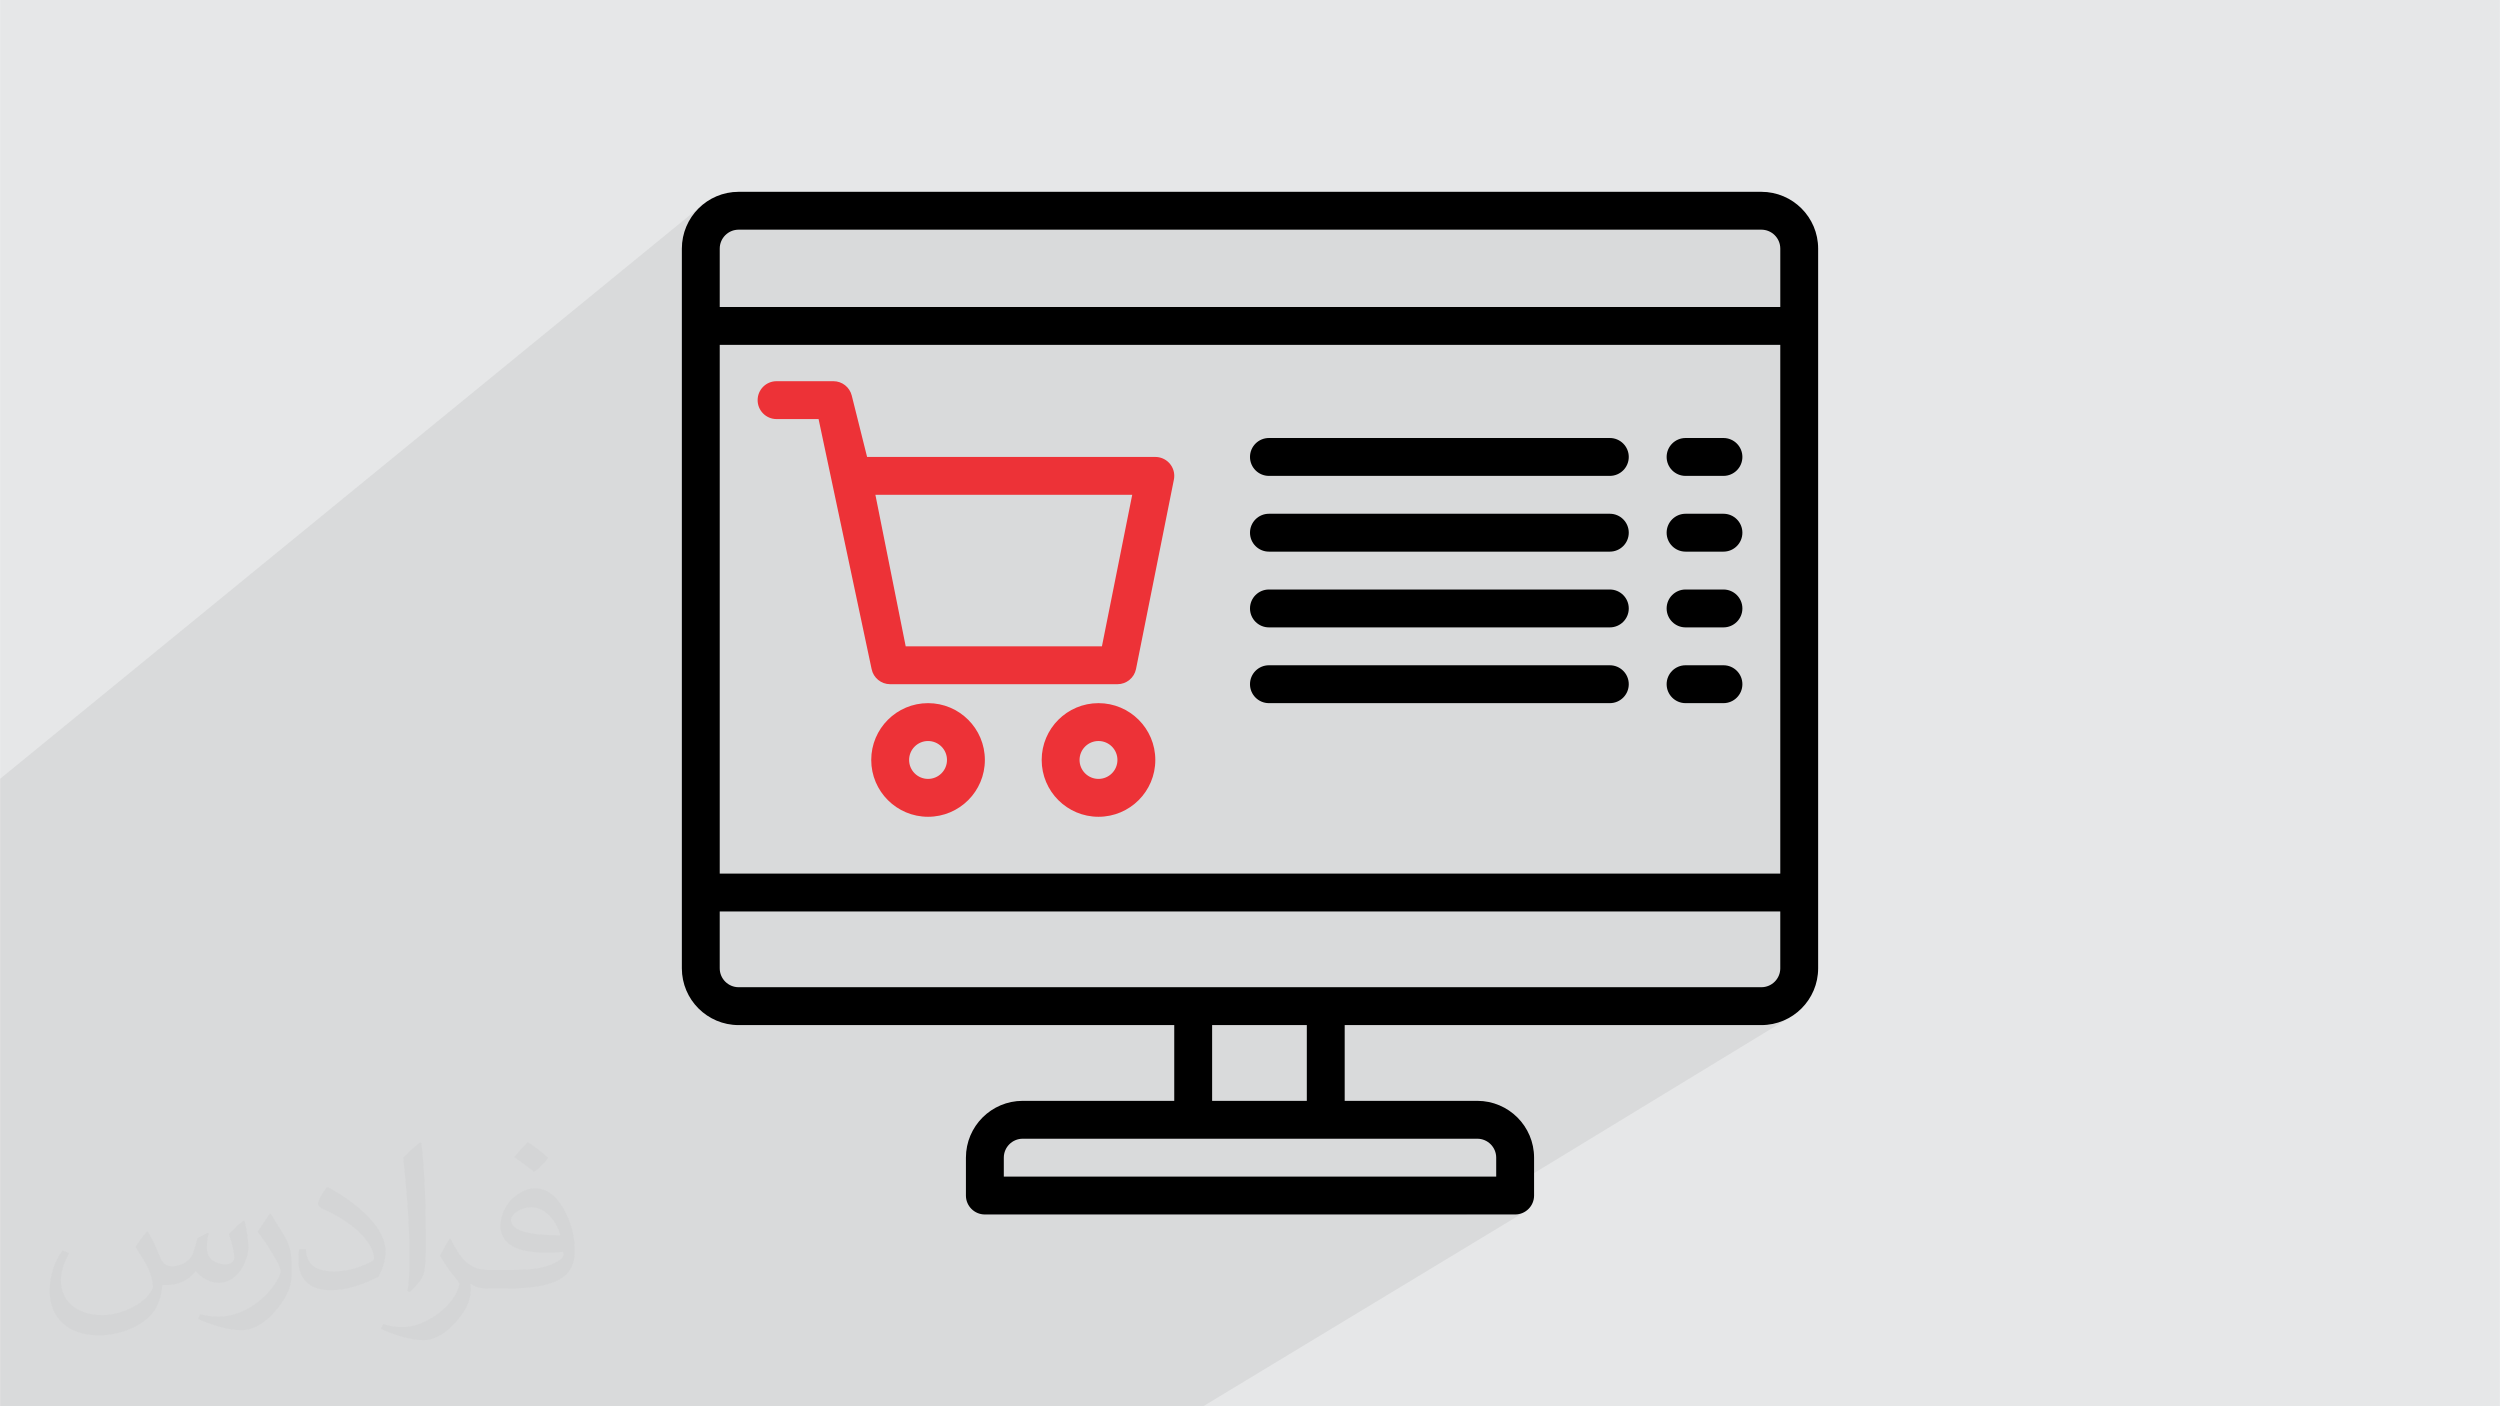
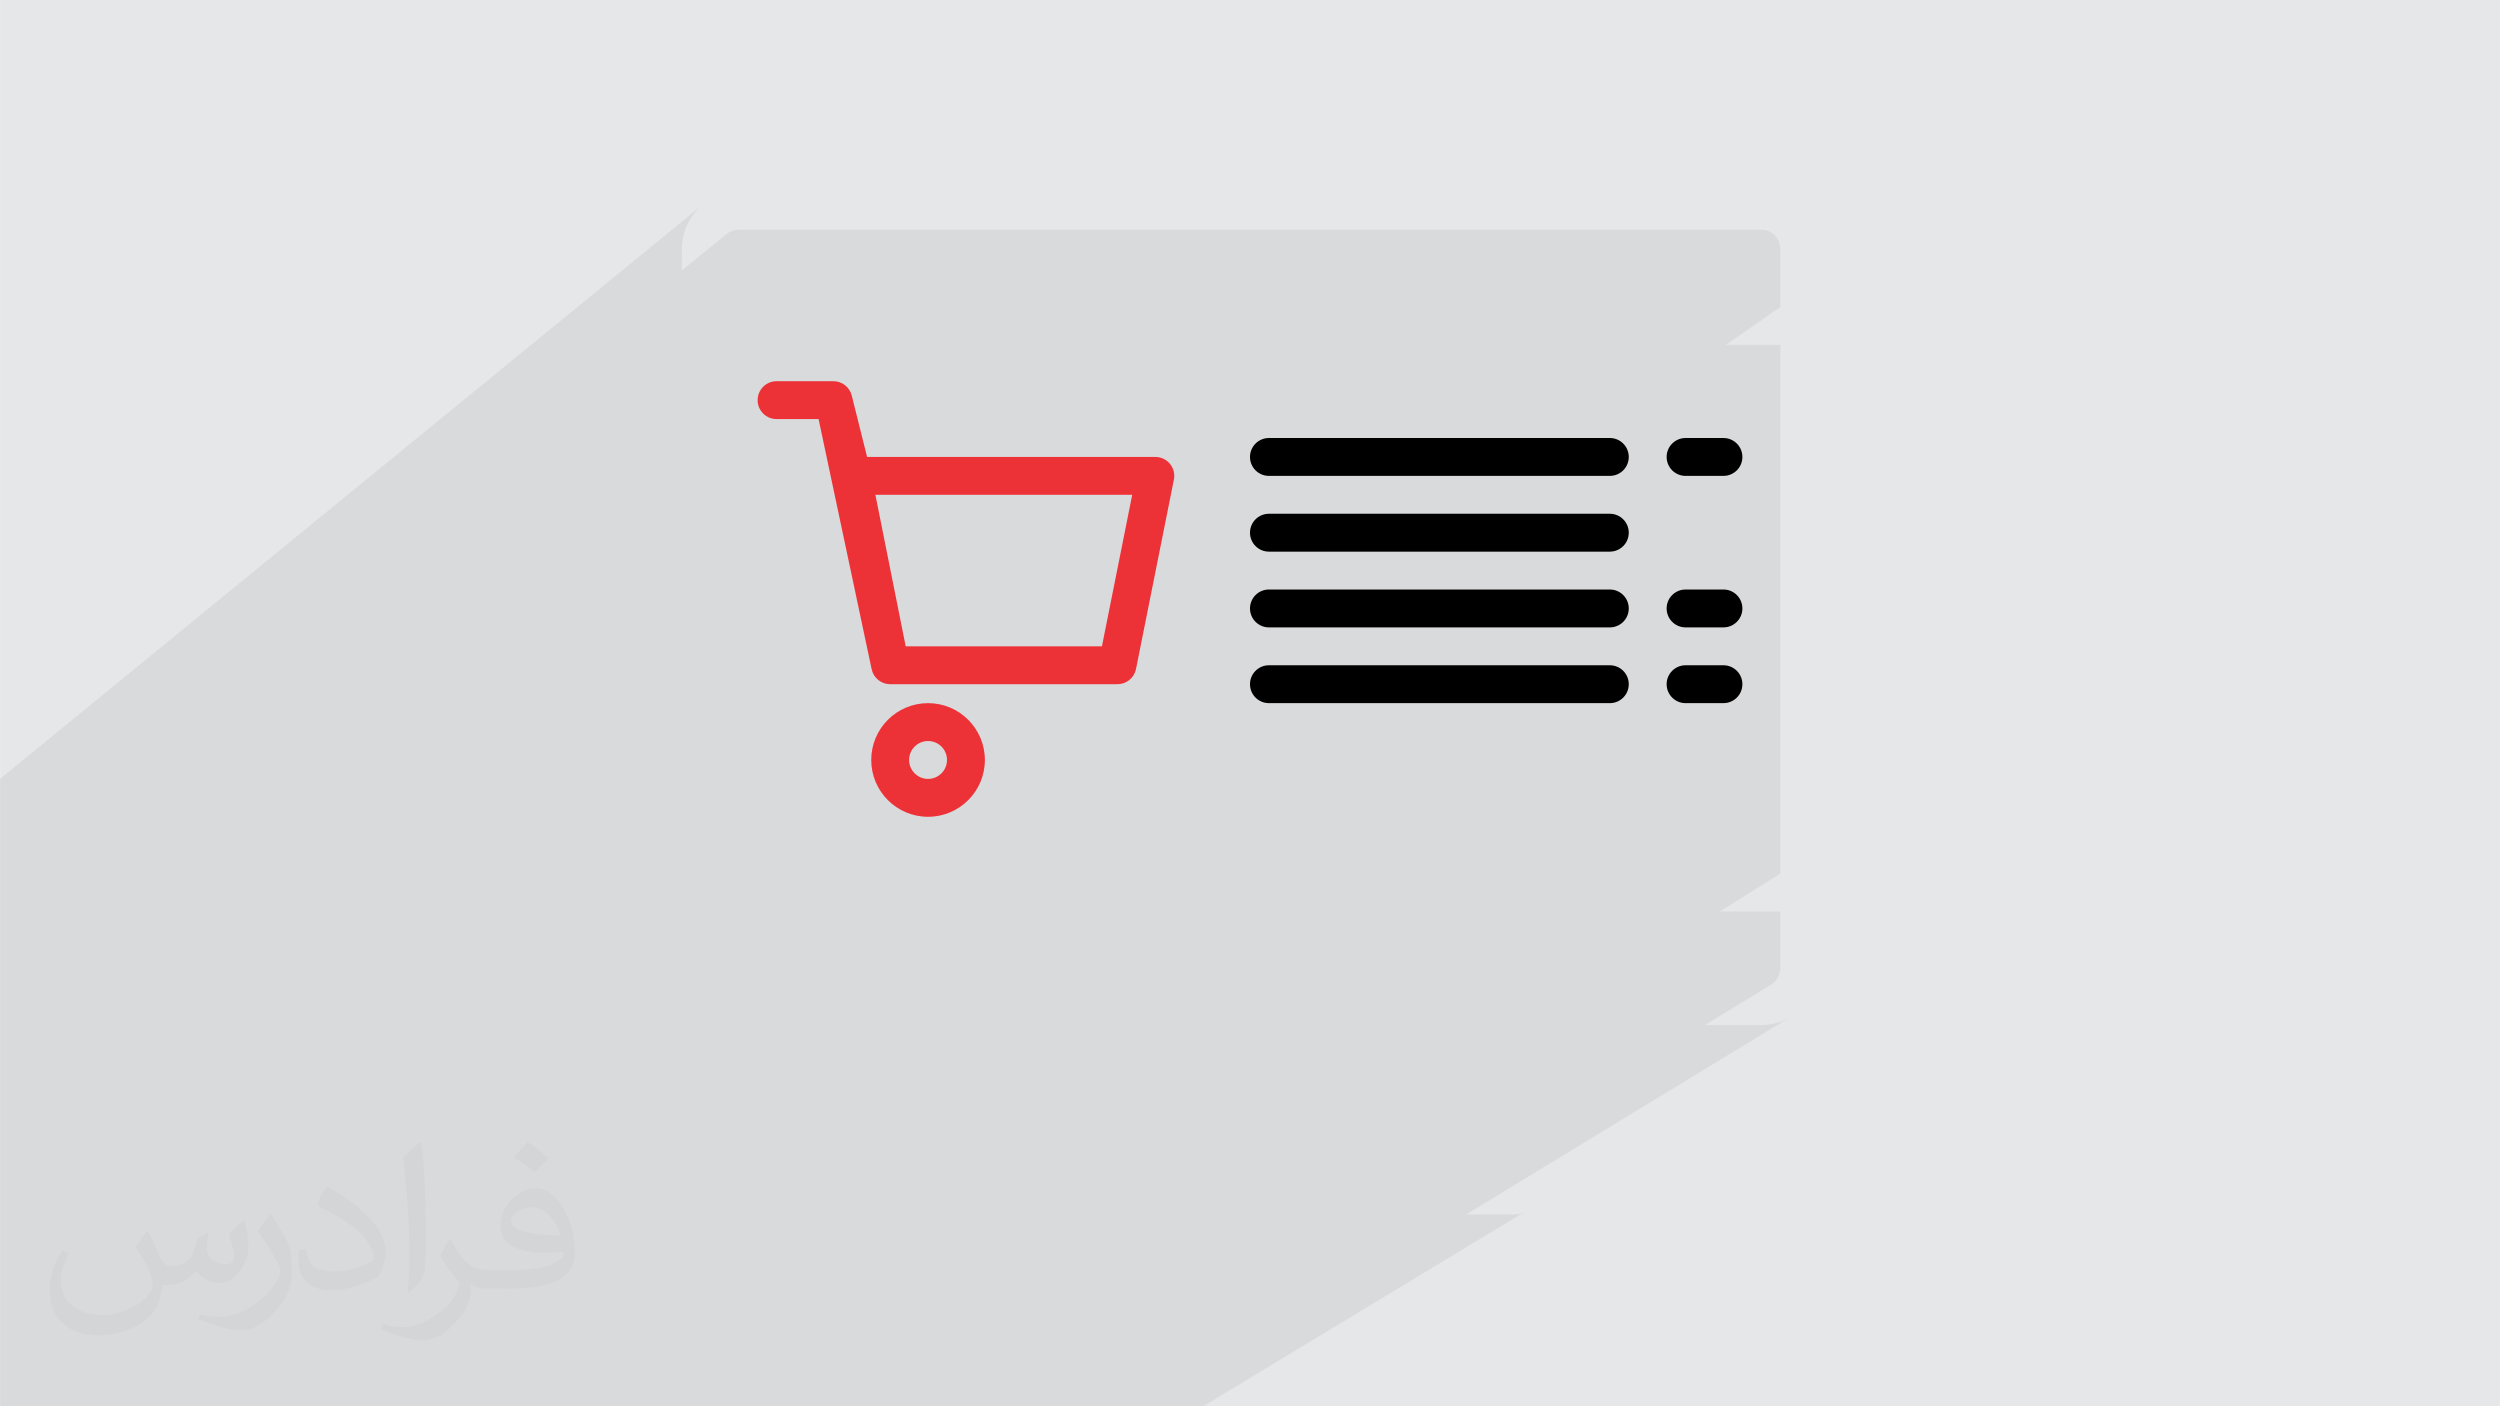
<svg xmlns="http://www.w3.org/2000/svg" xml:space="preserve" width="3.703in" height="2.083in" version="1.1" style="shape-rendering:geometricPrecision; text-rendering:geometricPrecision; image-rendering:optimizeQuality; fill-rule:evenodd; clip-rule:evenodd" viewBox="0 0 3703.33 2083.33">
  <defs>
    <style type="text/css">
   
    .fil4 {fill:#ED3237}
    .fil3 {fill:black}
    .fil0 {fill:#E6E7E8}
    .fil2 {fill:#373435;fill-opacity:0.031}
    .fil1 {fill:#373435;fill-opacity:0.078}
   
  </style>
  </defs>
  <g id="Layer_x0020_1">
    <polygon class="fil0" points="0,0 3703.33,0 3703.33,2083.33 0,2083.33 " />
    <polygon class="fil1" points="1378.99,2083.34 1224.65,2083.34 1113.63,2083.34 1061.82,2083.34 1040.54,2083.34 1020.8,2083.34 964.22,2083.34 956.99,2083.34 952.63,2083.34 932.32,2083.34 910.35,2083.34 908.34,2083.34 902.43,2083.34 880.52,2083.34 871.11,2083.34 847.15,2083.34 827.42,2083.34 818.37,2083.34 817.23,2083.34 811.05,2083.34 810.02,2083.34 806.35,2083.34 762.06,2083.34 702.24,2083.34 683.21,2083.34 674.34,2083.34 673.44,2083.34 667.14,2083.34 666.14,2083.34 619.85,2083.34 561.35,2083.34 542.99,2083.34 535.37,2083.34 532.56,2083.34 528.19,2083.34 525.26,2083.34 481.55,2083.34 424.33,2083.34 406.6,2083.34 395.54,2083.34 388.44,2083.34 388.26,2083.34 373.22,2083.34 365.2,2083.34 365.06,2083.34 313.93,2083.34 301.62,2083.34 299.66,2083.34 295.78,2083.34 284.79,2083.34 283.19,2083.34 234.5,2083.34 223.59,2083.34 220.58,2083.34 215.84,2083.34 184.84,2083.34 176.53,2083.34 165.14,2083.34 159.03,2083.34 151.88,2083.34 144.27,2083.34 141.48,2083.34 131.08,2083.34 99.64,2083.34 97.86,2083.34 79.67,2083.34 61.9,2083.34 56.58,2083.34 42.95,2083.34 41.72,2083.34 26.07,2083.34 3.09,2083.34 0.01,2083.34 0.01,2079.89 0.01,2060.6 0.01,2057.03 0.01,2046.8 0.01,2020.23 0.01,2019.31 0.01,2008.3 0.01,1976.32 0.01,1960.37 0.01,1938.9 0.01,1715.56 0.01,1559.59 0.01,1516.62 0.01,1472.02 0.01,1459.9 0.01,1358.97 0.01,1226.02 0.01,1218.93 0.01,1189.82 0.01,1153.76 1040.63,303.38 1034.65,308.81 1029.22,314.79 1024.37,321.27 1020.15,328.21 1016.61,335.57 1013.78,343.3 1011.7,351.37 1010.43,359.72 1010,368.33 1010,400.56 1078.48,345.07 1083.24,342.48 1088.51,340.85 1094.16,340.28 2609.17,340.28 2614.82,340.85 2620.09,342.48 2624.85,345.07 2629.01,348.49 2632.43,352.65 2635.02,357.41 2636.65,362.68 2637.22,368.33 2637.22,454.83 2556.69,510.94 2637.22,510.94 2637.22,1294.17 2547.76,1350.28 2637.22,1350.28 2637.22,1434.44 2636.65,1440.1 2635.02,1445.37 2632.43,1450.13 2629.01,1454.28 2624.85,1457.71 2525.72,1518.61 2609.17,1518.61 2617.78,1518.18 2626.13,1516.9 2634.2,1514.83 2641.93,1512 2649.29,1508.45 2656.23,1504.24 2171.83,1799.17 2244.44,1799.17 2250.1,1798.6 2255.37,1796.96 2260.13,1794.38 1782.25,2083.34 1774.8,2083.34 1705.11,2083.34 1683.46,2083.34 1659.78,2083.34 1616.25,2083.34 1606.41,2083.34 1583.13,2083.34 1546.55,2083.34 1459.73,2083.34 " />
    <path class="fil2" d="M218.67 1824.59c6.97,10.72 11.55,21.02 16.13,32.35 3.22,6.66 4.99,19.04 20.59,19.04 4.58,0 11.13,-1.46 16.96,-4.68 6.56,-3.43 11.55,-8.53 14.04,-16.54l6.34 -20.91 15.09 -7.49 1.04 1.04c-1.98,7.91 -2.5,15.4 -2.5,21.43 0,17.58 15.09,24.24 27.25,24.24 7.07,0 13.31,-3.43 13.31,-9.88 0,-8.43 -3.54,-22.47 -8.11,-35.17 7.07,-7.07 14.15,-14.15 22.26,-19.87l1.25 0.63c3.53,14.98 5.51,29.76 5.51,39.64 0,9.57 -4.26,20.29 -7.8,27.36 -7.28,13.73 -20.19,24.66 -35.78,24.66 -11.86,0 -24.97,-5.93 -34.02,-16.96l-0.52 0c-8.63,10.51 -21.74,20.19 -42.85,20.19l-6.56 0c-1.04,13.94 -4.06,23.82 -8.53,32.56 -12.69,24.66 -49.93,42.03 -84.99,42.03 -48.89,0 -73.34,-28.3 -73.34,-65.75 0,-23.2 7.49,-44.84 19.14,-60.03l9.57 3.85c-7.28,13.94 -12.06,27.15 -12.06,40.06 0,35.17 28.5,51.91 61.48,51.91 30.48,0 68.34,-19.56 75.11,-42.03 -2.5,-24.66 -11.86,-36.2 -26,-58.78 4.37,-7.49 9.88,-14.98 16.64,-22.89l1.35 0 0 0 0 -0.01zm563.2 -132.44c10.3,6.45 20.39,14.15 30.17,22.99 -5.52,7.7 -12.28,14.77 -20.91,20.91 -9.78,-7.91 -19.66,-14.77 -29.75,-22.06 6.87,-7.7 13.63,-15.19 20.5,-21.85zm5.31 96.24c-16.65,0 -30.28,10.93 -30.28,19.04 0,17.37 33.29,22.78 73.03,22.57 -4.99,-20.39 -22.36,-41.61 -42.75,-41.61zm-37.35 93.01c21.63,0 40.57,-0.63 54.93,-4.26 16.13,-4.06 29.75,-12.28 29.75,-17.79 0,-1.56 0,-3.22 -0.52,-4.79 -9.05,0.94 -19.35,0.94 -28.5,0.94 -29.23,0 -51.6,-6.66 -60.44,-23.2 -2.29,-4.47 -3.74,-9.68 -3.74,-15.4 0,-15.92 6.76,-31.52 18.83,-42.24 10.09,-8.74 21.22,-14.36 32.56,-14.36 20.39,0 36.83,16.54 48.17,42.45 6.24,14.15 10.51,30.38 10.51,50.98 0,13.73 -3.74,25.28 -12.28,33.92 -15.91,15.4 -45.15,21.22 -89.98,21.22l-20.5 0 0 0 -5.31 0c-11.02,0 -19.14,-1.98 -25.38,-6.87l-1.04 0c0.21,2.5 0.52,5.1 0.52,7.49 0,10.09 -3.33,22.89 -10.09,33.19 -19.97,29.76 -41.61,42.65 -60.23,42.65 -18.93,0 -42.13,-7.28 -63.04,-16.75l3.74 -7.28c6.87,2.81 16.13,4.68 29.02,4.68 33.81,0 78.12,-32.56 83.64,-64.19 -1.25,-2.6 -3.43,-6.04 -6.76,-9.68 -9.78,-11.76 -16.13,-21.64 -21.95,-31.94 5.1,-9.88 9.57,-17.79 13.94,-24.87l1.67 -0.21c14.46,29.34 27.57,46.3 56.8,46.3l4.47 0 0 0 21.22 0 0 0 0 0zm-146.26 31.11c2.5,-13.52 2.7,-28.71 2.7,-42.86l0 -21.02c0,-39.22 -4.99,-96.23 -9.05,-133.27 7.07,-7.8 16.96,-16.75 24.76,-22.78l2.19 0.63c5.31,46.71 6.66,101.02 6.66,150.85 0,13.11 -0.52,26.01 -1.77,35.37 -0.83,11.86 -7.59,20.81 -22.26,34.54l-3.22 -1.46 0 0 0 -0zm-150.52 -62c0.73,18.41 9.78,32.98 41.3,32.98 19.66,0 36.3,-5.1 54.72,-13.84 3.22,-1.56 4.99,-3.43 4.99,-5.2 0,-11.55 -8.74,-26.74 -23.72,-40.68 -14.35,-13.11 -33.5,-24.66 -51.39,-32.35 -6.04,-2.6 -8.01,-5.41 -8.01,-7.91 0,-5.41 7.07,-16.54 12.79,-24.45l2.08 -0.21c20.39,10.72 43.28,26.53 60.23,44.32 15.39,16.33 24.96,32.77 24.96,50.77 0,13.31 -4.06,26.01 -10.61,37.56 -22.47,11.34 -46.39,19.87 -70.11,19.87 -28.71,0 -48.37,-13.42 -48.37,-45.15 0,-3.43 0,-8.84 1.24,-15.71l9.88 0 0 0 0 -0zm-52.01 -52.23l17.89 28.92c6.56,10.72 12.59,22.26 12.59,40.68l0 23.62c0,19.04 -12.17,39.43 -31.83,59.51 -15.3,13.73 -28.92,19.56 -41.51,19.56 -18.73,0 -40.15,-5.83 -64.81,-16.54l2.7 -7.28c7.91,2.19 16.96,3.85 28.09,3.85 35.47,-0.21 71.78,-26.11 88.42,-57.84 1.98,-3.64 2.81,-7.07 2.81,-9.47 0,-3.64 -2.08,-7.7 -3.54,-11.34 -9.05,-17.17 -19.14,-32.77 -30.27,-47.13 5.83,-9.15 11.55,-18 17.89,-26.74l1.56 0.21 0 0 0 0z" />
    <g id="_2358391320656">
-       <path class="fil3" d="M2609.17 284.16l-1515.01 0c-46.48,0 -84.17,37.69 -84.17,84.17l0 1066.11c0,46.48 37.68,84.17 84.17,84.17l645.28 0 0 112.22 -224.45 0c-46.48,0 -84.17,37.68 -84.17,84.17l0 56.11c0,15.5 12.56,28.06 28.06,28.06l785.56 0c15.49,0 28.06,-12.56 28.06,-28.06l0 -56.11c0,-46.48 -37.68,-84.17 -84.17,-84.17l-196.39 0 0 -112.22 617.22 0c46.48,0 84.17,-37.68 84.17,-84.17l0 -1066.11c0,-46.48 -37.68,-84.17 -84.17,-84.17zm-420.83 1402.78c15.49,0 28.06,12.56 28.06,28.06l0 28.06 -729.45 0 0 -28.06c0,-15.49 12.56,-28.06 28.06,-28.06l673.34 0zm-392.78 -56.11l0 -112.22 140.28 0 0 112.22 -140.28 0zm841.67 -196.39c0,15.49 -12.56,28.06 -28.06,28.06l-1515.01 0c-15.49,0 -28.06,-12.56 -28.06,-28.06l0 -84.17 1571.12 0 0 84.17zm0 -140.28l-1571.12 0 0 -783.23 1571.12 0 0 783.23zm0 -839.34l-1571.12 0 0 -86.5c0,-15.5 12.56,-28.06 28.06,-28.06l1515.01 0c15.49,0 28.06,12.56 28.06,28.06l0 86.5z" />
      <path class="fil4" d="M1150.28 620.83l62.26 0 78.56 370.33c2.67,13.07 14.18,22.46 27.52,22.44l336.67 0c13.33,0 24.83,-9.38 27.5,-22.44l56.11 -280.56c3.1,-15.18 -6.69,-30 -21.87,-33.1 -1.85,-0.38 -3.73,-0.57 -5.62,-0.57l-427 0 -22.73 -90.96c-3.12,-12.49 -14.33,-21.26 -27.21,-21.26l-84.17 0c-15.5,0 -28.06,12.56 -28.06,28.06 0,15.49 12.56,28.06 28.06,28.06zm526.89 112.22l-44.86 224.45 -290.71 0 -44.89 -224.45 380.46 0z" />
      <path class="fil4" d="M1374.72 1041.67c-46.48,0 -84.17,37.68 -84.17,84.17 0,46.48 37.69,84.17 84.17,84.17 46.48,0 84.17,-37.69 84.17,-84.17 0,-46.48 -37.68,-84.17 -84.17,-84.17zm0 112.22c-15.5,0 -28.06,-12.56 -28.06,-28.06 0,-15.49 12.56,-28.06 28.06,-28.06 15.49,0 28.06,12.56 28.06,28.06 0,15.5 -12.56,28.06 -28.06,28.06z" />
-       <path class="fil4" d="M1627.22 1041.67c-46.48,0 -84.17,37.68 -84.17,84.17 0,46.48 37.69,84.17 84.17,84.17 46.48,0 84.17,-37.69 84.17,-84.17 0,-46.48 -37.68,-84.17 -84.17,-84.17zm0 112.22c-15.5,0 -28.06,-12.56 -28.06,-28.06 0,-15.49 12.56,-28.06 28.06,-28.06 15.49,0 28.06,12.56 28.06,28.06 0,15.5 -12.56,28.06 -28.06,28.06z" />
      <path class="fil3" d="M1879.72 705l505 0c15.5,0 28.06,-12.56 28.06,-28.06 0,-15.49 -12.56,-28.06 -28.06,-28.06l-505 0c-15.49,0 -28.06,12.56 -28.06,28.06 0,15.49 12.56,28.06 28.06,28.06z" />
      <path class="fil3" d="M2496.94 705l56.11 0c15.5,0 28.06,-12.56 28.06,-28.06 0,-15.49 -12.56,-28.06 -28.06,-28.06l-56.11 0c-15.49,0 -28.06,12.56 -28.06,28.06 0,15.49 12.56,28.06 28.06,28.06z" />
      <path class="fil3" d="M1879.72 817.22l505 0c15.5,0 28.06,-12.56 28.06,-28.06 0,-15.5 -12.56,-28.06 -28.06,-28.06l-505 0c-15.49,0 -28.06,12.56 -28.06,28.06 0,15.49 12.56,28.06 28.06,28.06z" />
-       <path class="fil3" d="M2496.94 817.22l56.11 0c15.5,0 28.06,-12.56 28.06,-28.06 0,-15.5 -12.56,-28.06 -28.06,-28.06l-56.11 0c-15.49,0 -28.06,12.56 -28.06,28.06 0,15.49 12.56,28.06 28.06,28.06z" />
      <path class="fil3" d="M1879.72 929.44l505 0c15.5,0 28.06,-12.56 28.06,-28.06 0,-15.49 -12.56,-28.06 -28.06,-28.06l-505 0c-15.49,0 -28.06,12.56 -28.06,28.06 0,15.49 12.56,28.06 28.06,28.06z" />
      <path class="fil3" d="M2496.94 929.44l56.11 0c15.5,0 28.06,-12.56 28.06,-28.06 0,-15.49 -12.56,-28.06 -28.06,-28.06l-56.11 0c-15.49,0 -28.06,12.56 -28.06,28.06 0,15.49 12.56,28.06 28.06,28.06z" />
      <path class="fil3" d="M1879.72 1041.67l505 0c15.5,0 28.06,-12.56 28.06,-28.06 0,-15.49 -12.56,-28.06 -28.06,-28.06l-505 0c-15.49,0 -28.06,12.56 -28.06,28.06 0,15.49 12.56,28.06 28.06,28.06z" />
      <path class="fil3" d="M2496.94 1041.67l56.11 0c15.5,0 28.06,-12.56 28.06,-28.06 0,-15.49 -12.56,-28.06 -28.06,-28.06l-56.11 0c-15.49,0 -28.06,12.56 -28.06,28.06 0,15.49 12.56,28.06 28.06,28.06z" />
    </g>
  </g>
</svg>